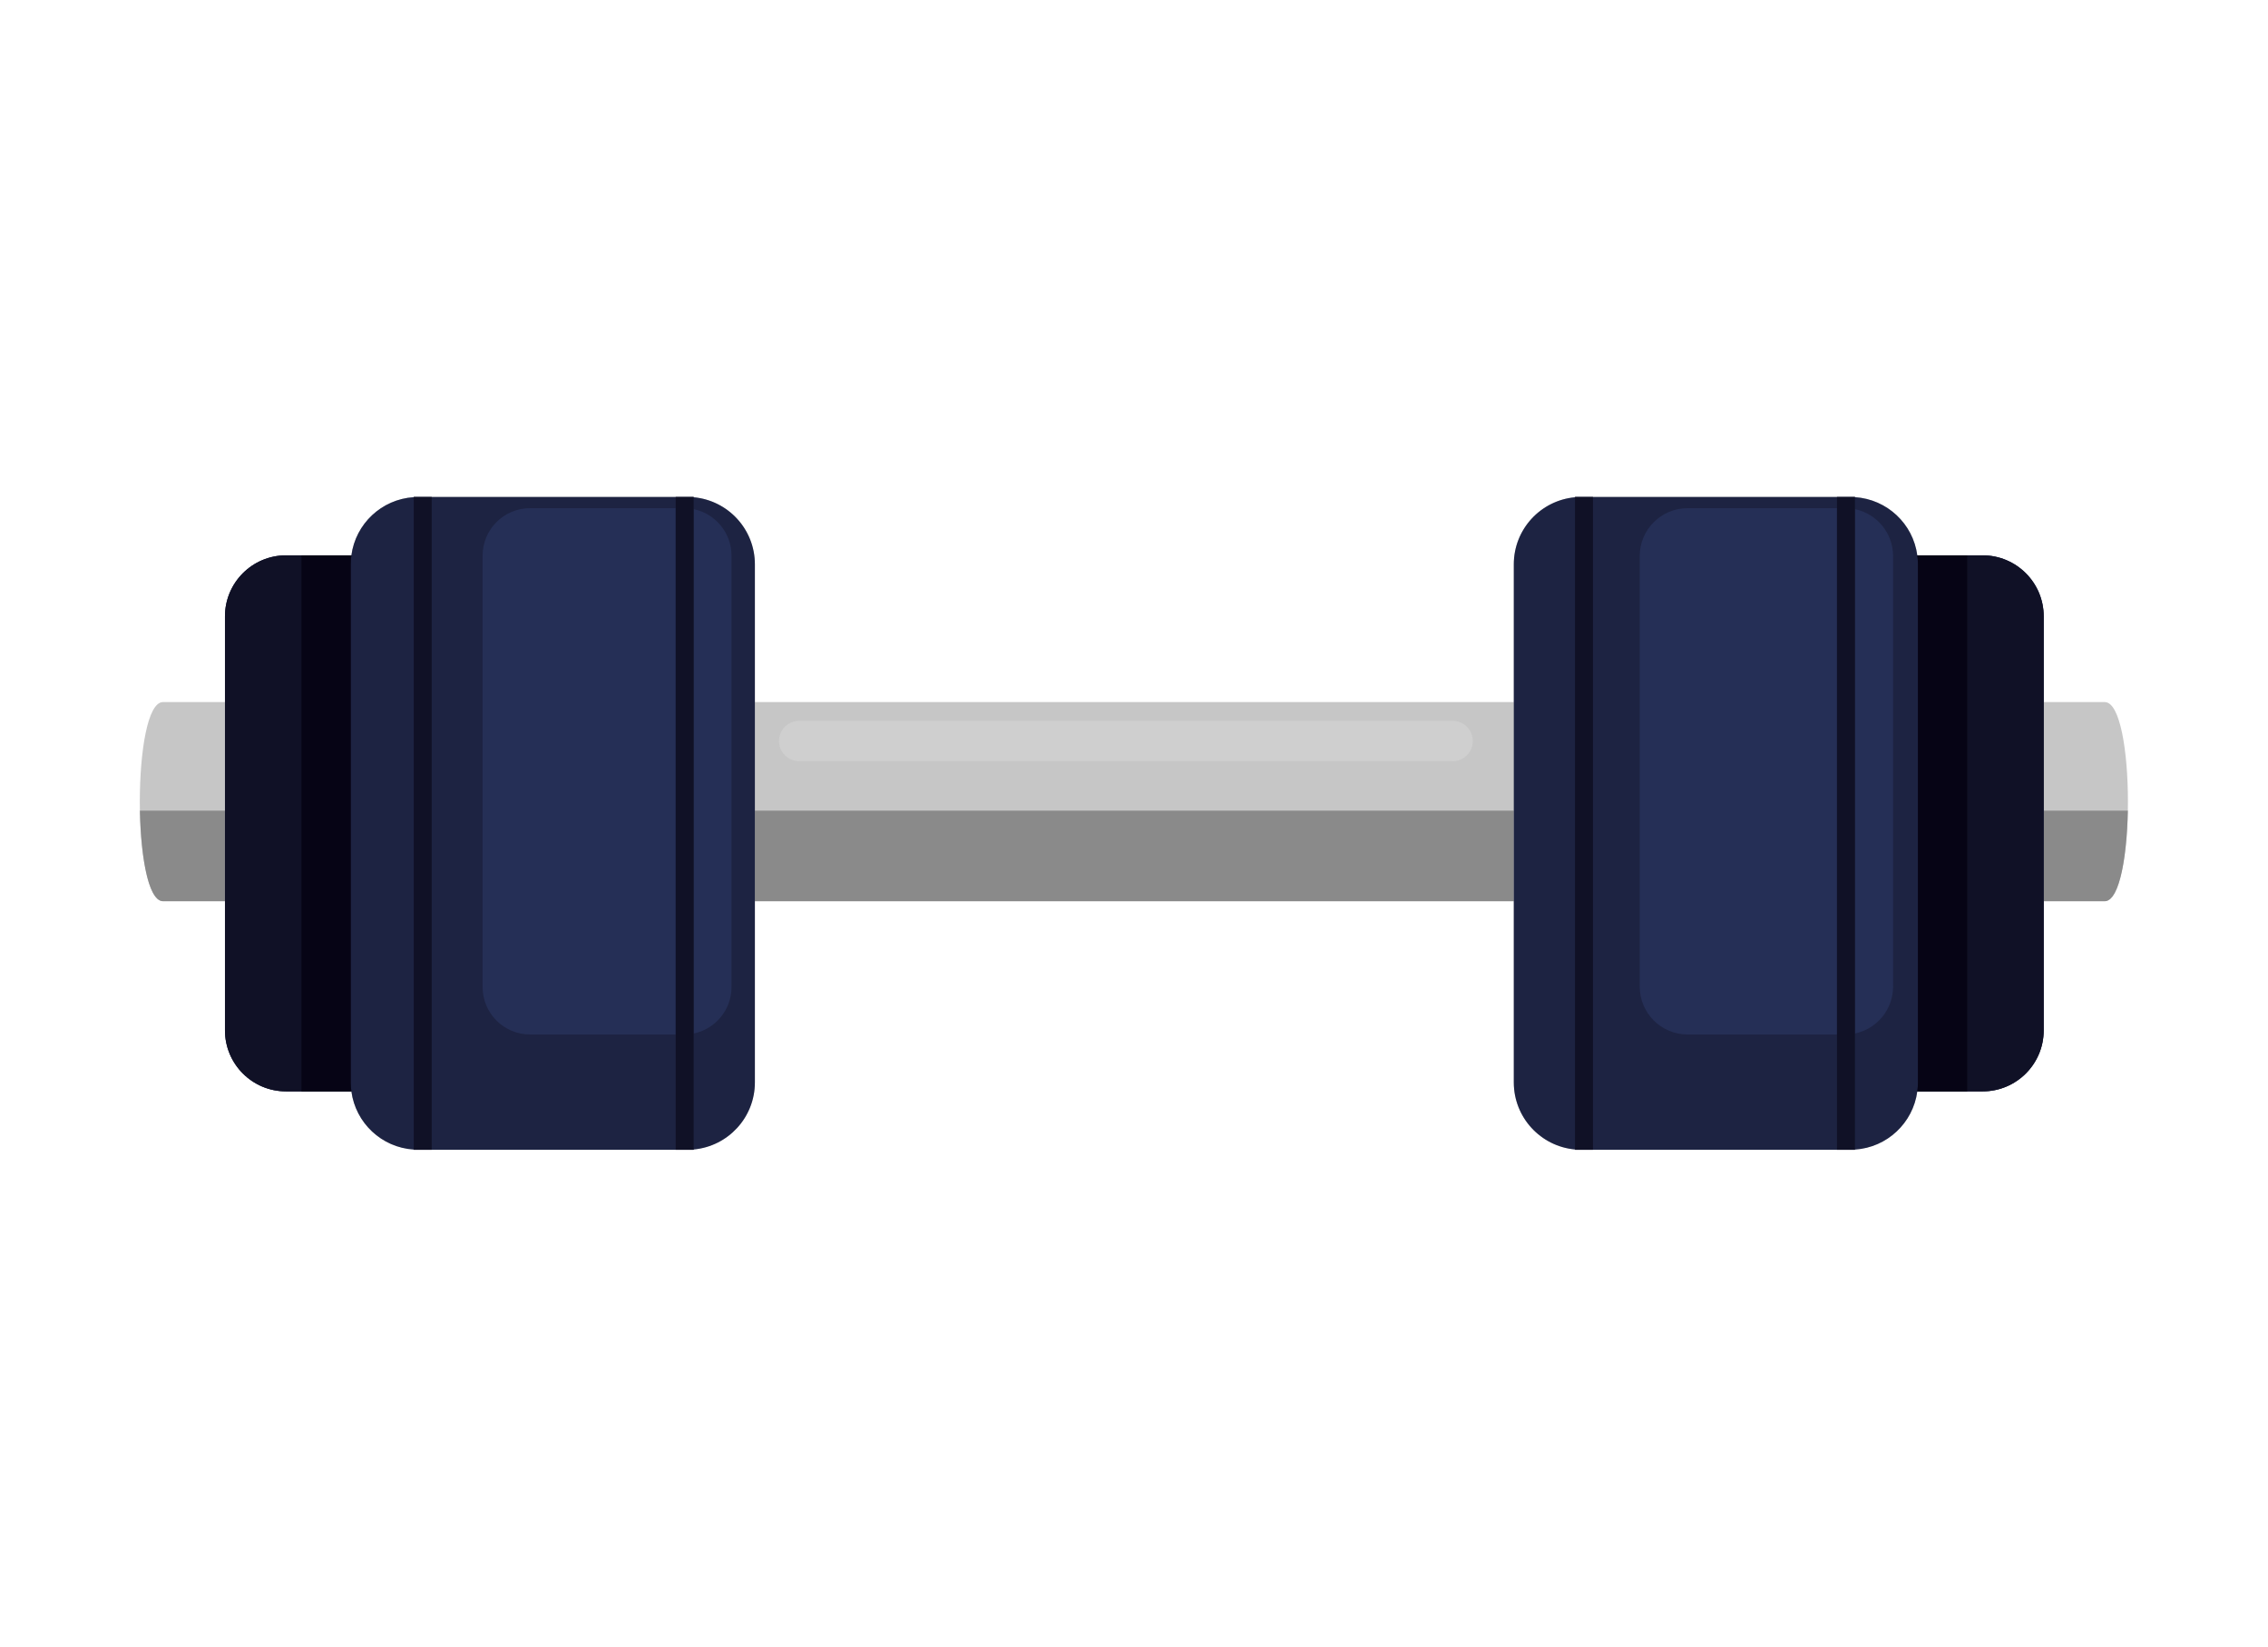
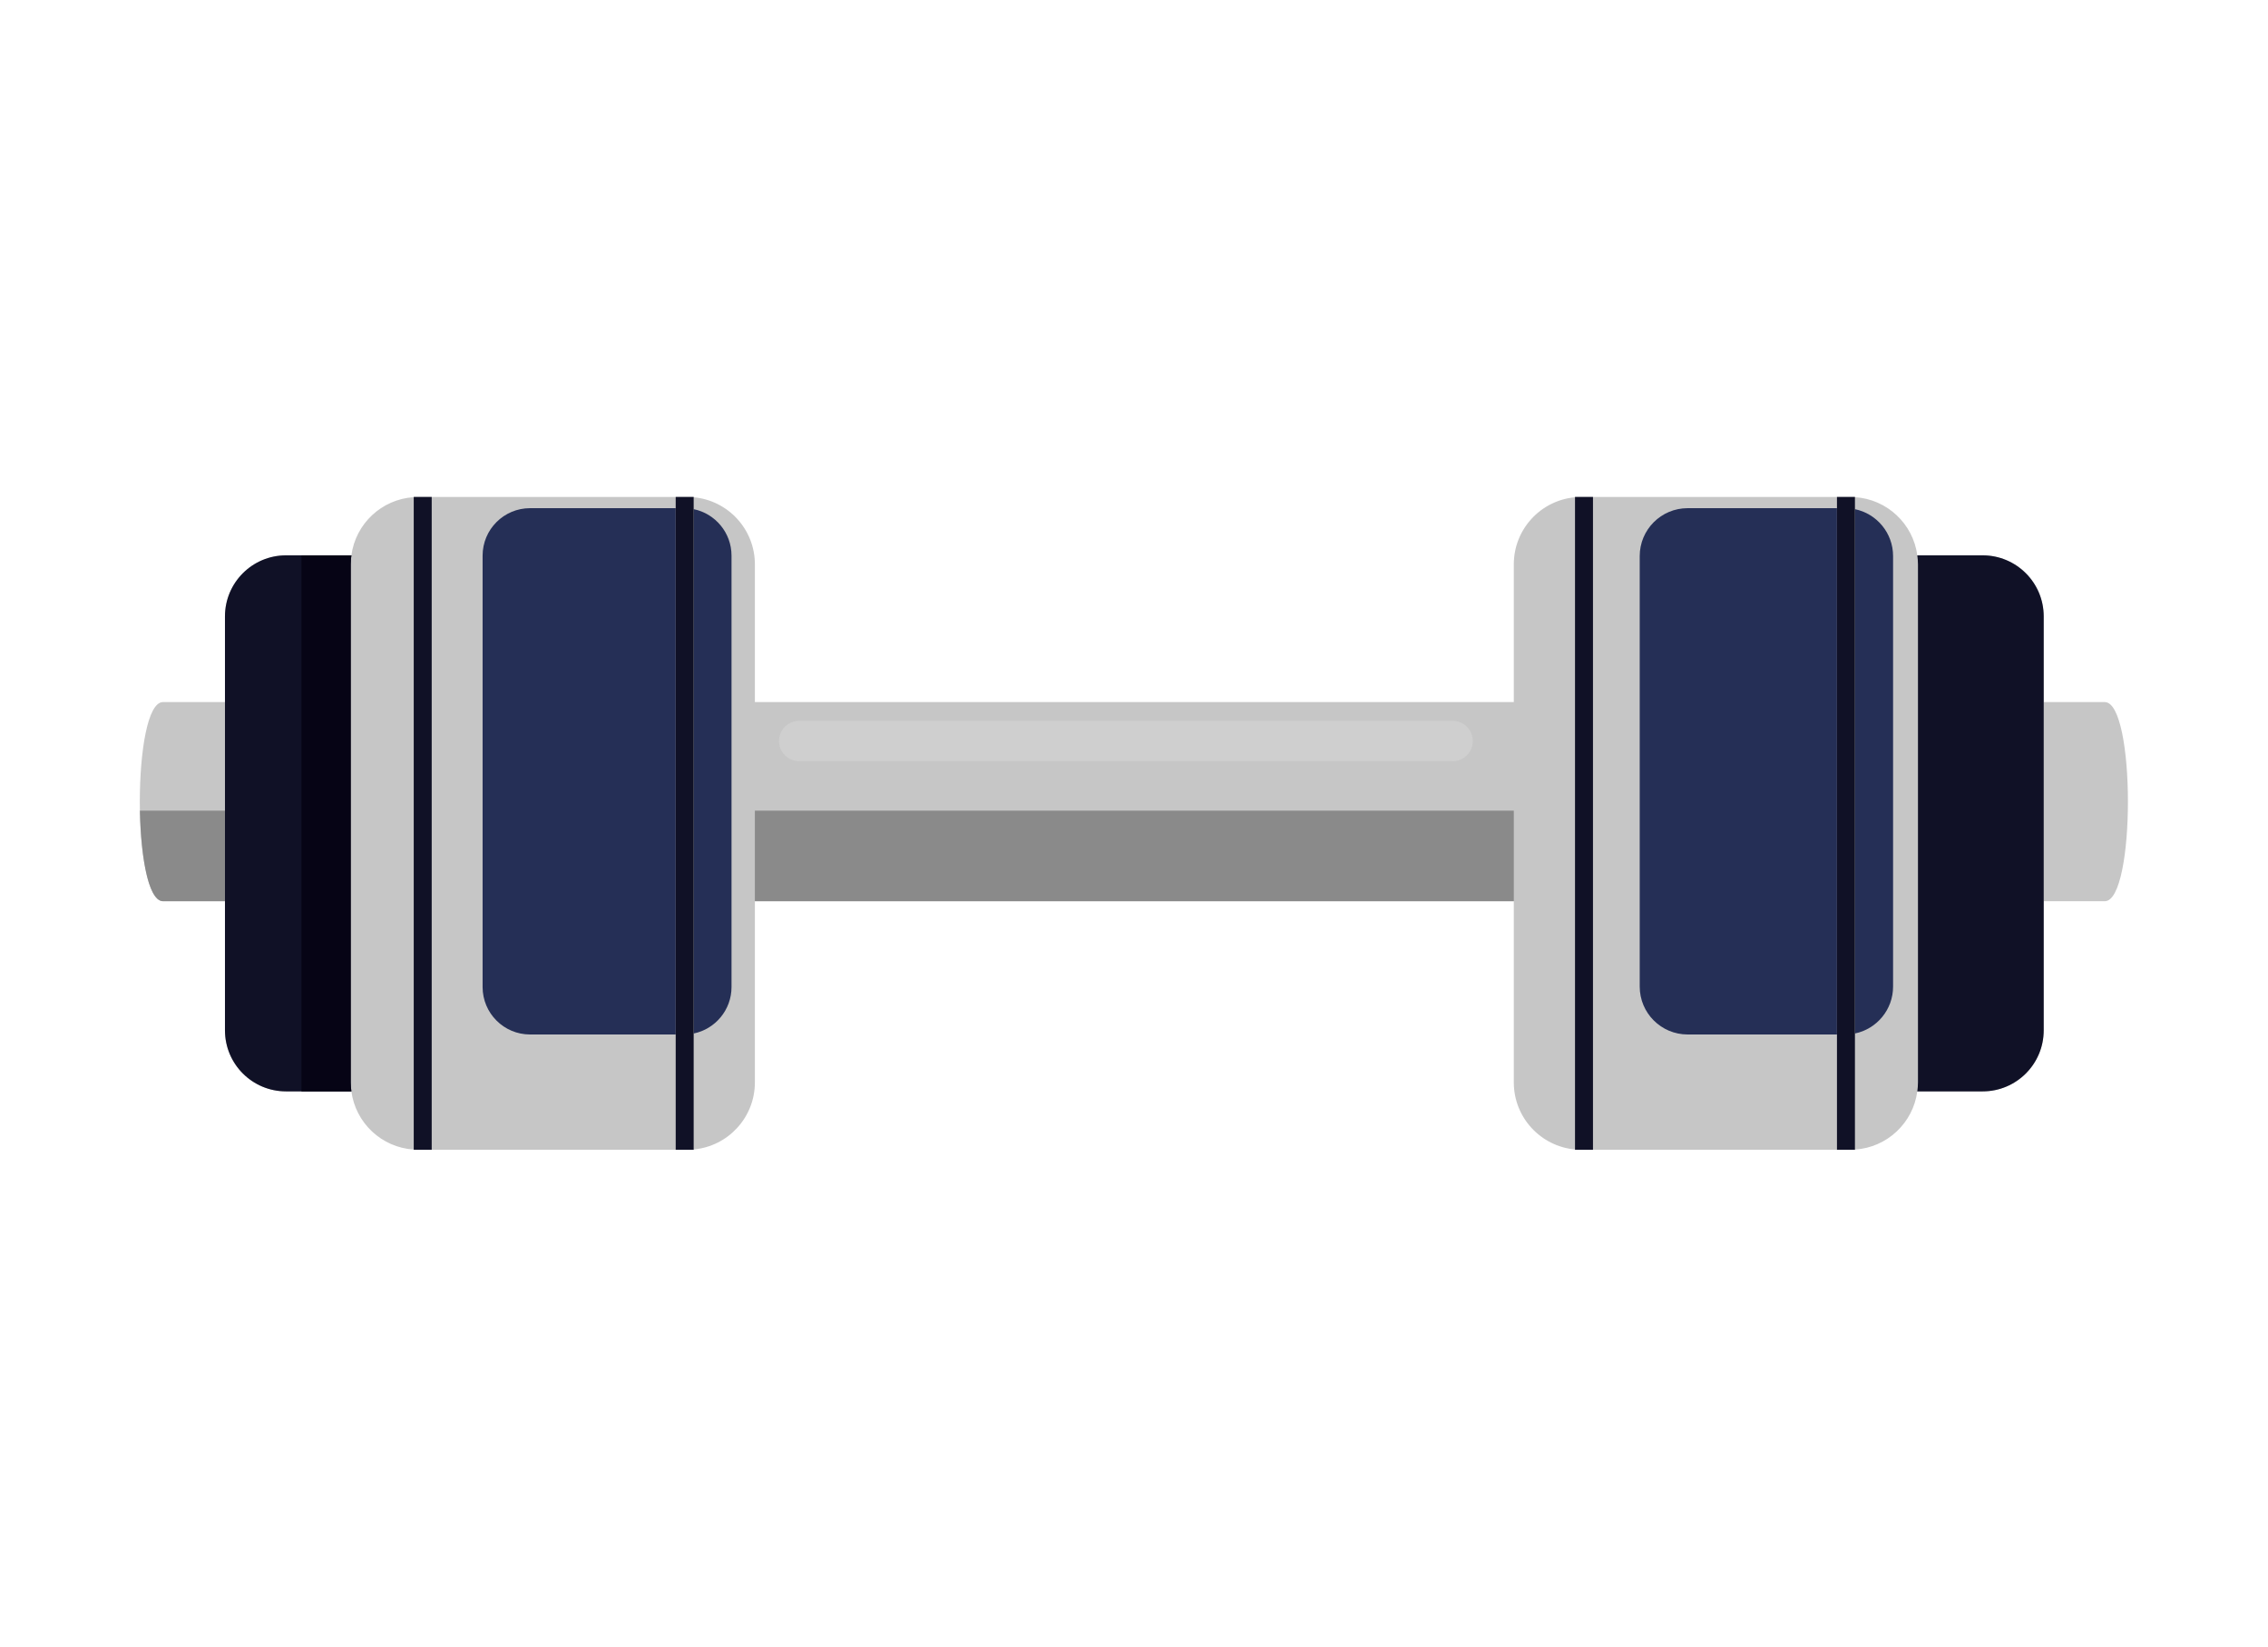
<svg xmlns="http://www.w3.org/2000/svg" version="1.1" id="Capa_1" x="0px" y="0px" viewBox="0 0 2490 1808" style="enable-background:new 0 0 2490 1808;" xml:space="preserve">
  <g>
    <path style="fill:#C6C6C6;" d="M2310.785,770.599c-2.474,0-26.266,0-67.027,0v-94.044c0-37.01-30.003-67.014-67.014-67.014h-16.98   h-54.788c-4.625-34.622-33.151-61.603-68.471-63.854v-0.24h-4.751h-14.969h-267.881h-12.969h-6.753v0.341   c-37.674,3.415-67.202,35.049-67.202,73.614v151.197c-264.192,0-568.914,0-833.212,0V619.402c0-38.565-29.528-70.199-67.202-73.614   v-0.341h-6.753h-12.969H473.963h-14.969h-4.752v0.24c-35.32,2.251-63.846,29.232-68.471,63.854h-54.788h-16.98   c-37.011,0-67.014,30.004-67.014,67.014v94.044c-41.375,0-65.564,0-68.059,0c-33.918,0-33.918,218.577,0,218.577   c2.494,0,26.684,0,68.059,0v141.703c0,37.011,30.003,67.014,67.014,67.014h16.98h54.788c4.625,34.622,33.151,61.603,68.471,63.854   v0.24h4.752h14.969h267.881h12.969h6.753v-0.341c37.674-3.416,67.202-35.05,67.202-73.614V989.176c264.298,0,569.02,0,833.212,0   v198.857c0,38.564,29.528,70.198,67.202,73.614v0.341h6.753h12.969h267.881h14.969h4.751v-0.24   c35.32-2.251,63.847-29.232,68.471-63.854h54.788h16.98c37.011,0,67.014-30.003,67.014-67.014V989.176c40.761,0,64.553,0,67.027,0   C2344.703,989.176,2344.703,770.599,2310.785,770.599z" />
-     <path style="fill:#8A8A8A;" d="M2243.758,889.749v99.428c40.76,0,64.553,0,67.027,0c1.029,0,2.025-0.218,2.991-0.609   c0.326-0.131,0.631-0.39,0.95-0.564c0.627-0.343,1.256-0.676,1.856-1.178c0.362-0.303,0.703-0.724,1.055-1.083   c0.528-0.538,1.058-1.058,1.563-1.717c0.36-0.47,0.701-1.04,1.05-1.57c0.466-0.708,0.935-1.406,1.381-2.217   c0.344-0.626,0.672-1.333,1.005-2.018c0.42-0.864,0.838-1.728,1.238-2.681c0.324-0.772,0.633-1.606,0.944-2.434   c0.377-1.004,0.751-2.018,1.11-3.101c0.301-0.909,0.59-1.866,0.878-2.828c0.336-1.127,0.668-2.271,0.987-3.466   c0.276-1.035,0.543-2.102,0.805-3.186c0.301-1.24,0.592-2.504,0.874-3.804c0.25-1.148,0.492-2.315,0.728-3.507   c0.264-1.343,0.519-2.713,0.766-4.108c0.219-1.241,0.436-2.49,0.642-3.769c0.231-1.438,0.449-2.907,0.663-4.391   c0.192-1.328,0.383-2.657,0.561-4.019c0.197-1.513,0.378-3.058,0.558-4.609c0.162-1.401,0.327-2.796,0.476-4.225   c0.165-1.587,0.31-3.205,0.457-4.824c0.132-1.455,0.271-2.898,0.389-4.376c0.131-1.641,0.24-3.311,0.355-4.977   c0.103-1.508,0.215-3.005,0.304-4.531c0.098-1.692,0.173-3.407,0.254-5.117c0.073-1.529,0.157-3.048,0.216-4.59   c0.069-1.812,0.111-3.642,0.16-5.467c0.04-1.463,0.095-2.917,0.123-4.385c0-0.026,0.002-0.051,0.002-0.076h-0.002H2243.758z" />
    <path style="fill:#8A8A8A;" d="M153.588,889.749h-0.001c0.001,0.025,0.002,0.05,0.002,0.076c0.027,1.469,0.082,2.922,0.123,4.385   c0.05,1.825,0.091,3.655,0.16,5.467c0.058,1.524,0.142,3.024,0.214,4.537c0.082,1.734,0.158,3.473,0.258,5.189   c0.088,1.501,0.198,2.974,0.3,4.458c0.115,1.686,0.226,3.374,0.359,5.033c0.118,1.477,0.256,2.92,0.388,4.374   c0.148,1.618,0.293,3.237,0.458,4.824c0.148,1.425,0.313,2.815,0.474,4.212c0.181,1.562,0.363,3.116,0.561,4.639   c0.176,1.35,0.365,2.665,0.555,3.981c0.215,1.492,0.434,2.97,0.667,4.416c0.206,1.276,0.423,2.523,0.642,3.76   c0.249,1.402,0.504,2.779,0.77,4.127c0.233,1.183,0.474,2.339,0.721,3.478c0.285,1.312,0.579,2.586,0.881,3.835   c0.26,1.076,0.526,2.134,0.799,3.161c0.32,1.2,0.652,2.348,0.991,3.479c0.288,0.961,0.576,1.917,0.877,2.825   c0.358,1.083,0.732,2.097,1.11,3.101c0.311,0.828,0.62,1.662,0.944,2.434c0.4,0.953,0.819,1.818,1.238,2.681   c0.333,0.685,0.66,1.392,1.005,2.018c0.446,0.81,0.914,1.509,1.381,2.217c0.349,0.53,0.69,1.1,1.05,1.57   c0.505,0.659,1.035,1.179,1.562,1.717c0.353,0.359,0.693,0.781,1.056,1.083c0.601,0.504,1.232,0.837,1.86,1.18   c0.318,0.173,0.621,0.43,0.946,0.562c0.967,0.391,1.962,0.609,2.992,0.609h0.001c2.494,0,26.684,0,68.059,0v-99.428H153.588z" />
    <path style="fill:#8A8A8A;" d="M828.768,889.749v99.428c264.298,0,569.02,0,833.212,0v-99.428H828.768z" />
-     <path style="fill:#1D2342;" d="M761.566,545.788v-0.341h-6.753h-12.969H473.963h-14.969h-4.752v0.24   c-35.32,2.251-63.846,29.232-68.471,63.854h-54.788h-16.98c-37.011,0-67.014,30.004-67.014,67.014v94.044v119.15v99.428v141.703   c0,37.011,30.003,67.014,67.014,67.014h16.98h54.788c4.625,34.622,33.151,61.603,68.471,63.854v0.24h4.752h14.969h267.881h12.969   h6.753v-0.341c37.674-3.416,67.202-35.05,67.202-73.614V989.176v-99.428v-119.15V619.402   C828.768,580.838,799.24,549.203,761.566,545.788z" />
-     <path style="fill:#1D2342;" d="M2176.744,609.541h-16.98h-54.787c-4.625-34.622-33.152-61.603-68.471-63.854v-0.24h-4.752h-14.969   h-267.881h-12.969h-6.753v0.341c-37.674,3.415-67.202,35.049-67.202,73.614v151.197v119.15v99.428v198.857   c0,38.564,29.528,70.198,67.202,73.614v0.341h6.753h12.969h267.881h14.969h4.752v-0.24c35.32-2.251,63.846-29.232,68.471-63.854   h54.787h16.98c37.011,0,67.014-30.003,67.014-67.014V989.176v-99.428v-119.15v-94.044   C2243.758,639.545,2213.755,609.541,2176.744,609.541z" />
    <path style="fill:#CFCFCF;" d="M877.428,835.515h717.363c12.203,0,22.186-9.984,22.186-22.187c0-12.203-9.984-22.186-22.186-22.186   H877.428c-12.202,0-22.186,9.984-22.186,22.186C855.242,825.531,865.226,835.515,877.428,835.515z" />
    <path style="fill:#101126;" d="M385.038,619.402c0-3.352,0.301-6.627,0.733-9.861h-54.788h-16.98   c-37.011,0-67.014,30.004-67.014,67.014v94.044v119.15v99.428v141.703c0,37.011,30.003,67.014,67.014,67.014h16.98h54.788   c-0.432-3.234-0.733-6.509-0.733-9.86V619.402z" />
    <path style="fill:#252F56;" d="M529.84,609.885v473.445c0,28.781,23.332,52.112,52.112,52.112h159.892v-577.67H581.953   C553.172,557.773,529.84,581.104,529.84,609.885z" />
    <path style="fill:#252F56;" d="M803.128,1083.331V609.885c0-25.167-17.84-46.164-41.563-51.042v575.529   C785.289,1129.495,803.128,1108.497,803.128,1083.331z" />
    <polygon style="fill:#101126;" points="458.994,545.447 454.242,545.447 454.242,545.687 454.242,1261.748 454.242,1261.988    458.994,1261.988 473.964,1261.988 473.964,545.447  " />
    <polygon style="fill:#101126;" points="761.566,558.844 761.566,545.788 761.566,545.447 754.813,545.447 741.844,545.447    741.844,557.773 741.844,1135.443 741.844,1261.988 754.813,1261.988 761.566,1261.988 761.566,1261.647 761.566,1134.372  " />
    <path style="fill:#101126;" d="M2176.744,609.541h-16.98h-54.787c0.432,3.234,0.732,6.509,0.732,9.861v568.631   c0,3.352-0.301,6.627-0.732,9.86h54.787h16.98c37.011,0,67.014-30.003,67.014-67.014V989.176v-99.428v-119.15v-94.044   C2243.758,639.545,2213.755,609.541,2176.744,609.541z" />
    <path style="fill:#252F56;" d="M1800.221,610.347v472.521c0,29.036,23.538,52.575,52.574,52.575h163.989v-577.67h-163.989   C1823.759,557.773,1800.221,581.311,1800.221,610.347z" />
    <path style="fill:#252F56;" d="M2078.383,1082.868V610.347c0-25.37-17.972-46.538-41.878-51.48v575.481   C2060.412,1129.406,2078.383,1108.238,2078.383,1082.868z" />
    <polygon style="fill:#101126;" points="2036.506,558.867 2036.506,545.687 2036.506,545.447 2031.755,545.447 2016.785,545.447    2016.785,557.773 2016.785,1135.443 2016.785,1261.988 2031.755,1261.988 2036.506,1261.988 2036.506,1261.748 2036.506,1134.349     " />
    <polygon style="fill:#101126;" points="1735.935,545.447 1729.182,545.447 1729.182,545.788 1729.182,1261.647 1729.182,1261.988    1735.935,1261.988 1748.903,1261.988 1748.903,545.447  " />
    <path style="fill:#060415;" d="M385.038,619.402c0-3.352,0.301-6.627,0.733-9.861h-54.788v588.353h54.788   c-0.432-3.234-0.733-6.509-0.733-9.86V619.402z" />
-     <path style="fill:#060415;" d="M2104.977,609.541c0.432,3.234,0.732,6.509,0.732,9.861v568.631c0,3.352-0.3,6.627-0.732,9.86   h54.787V609.541H2104.977z" />
  </g>
</svg>